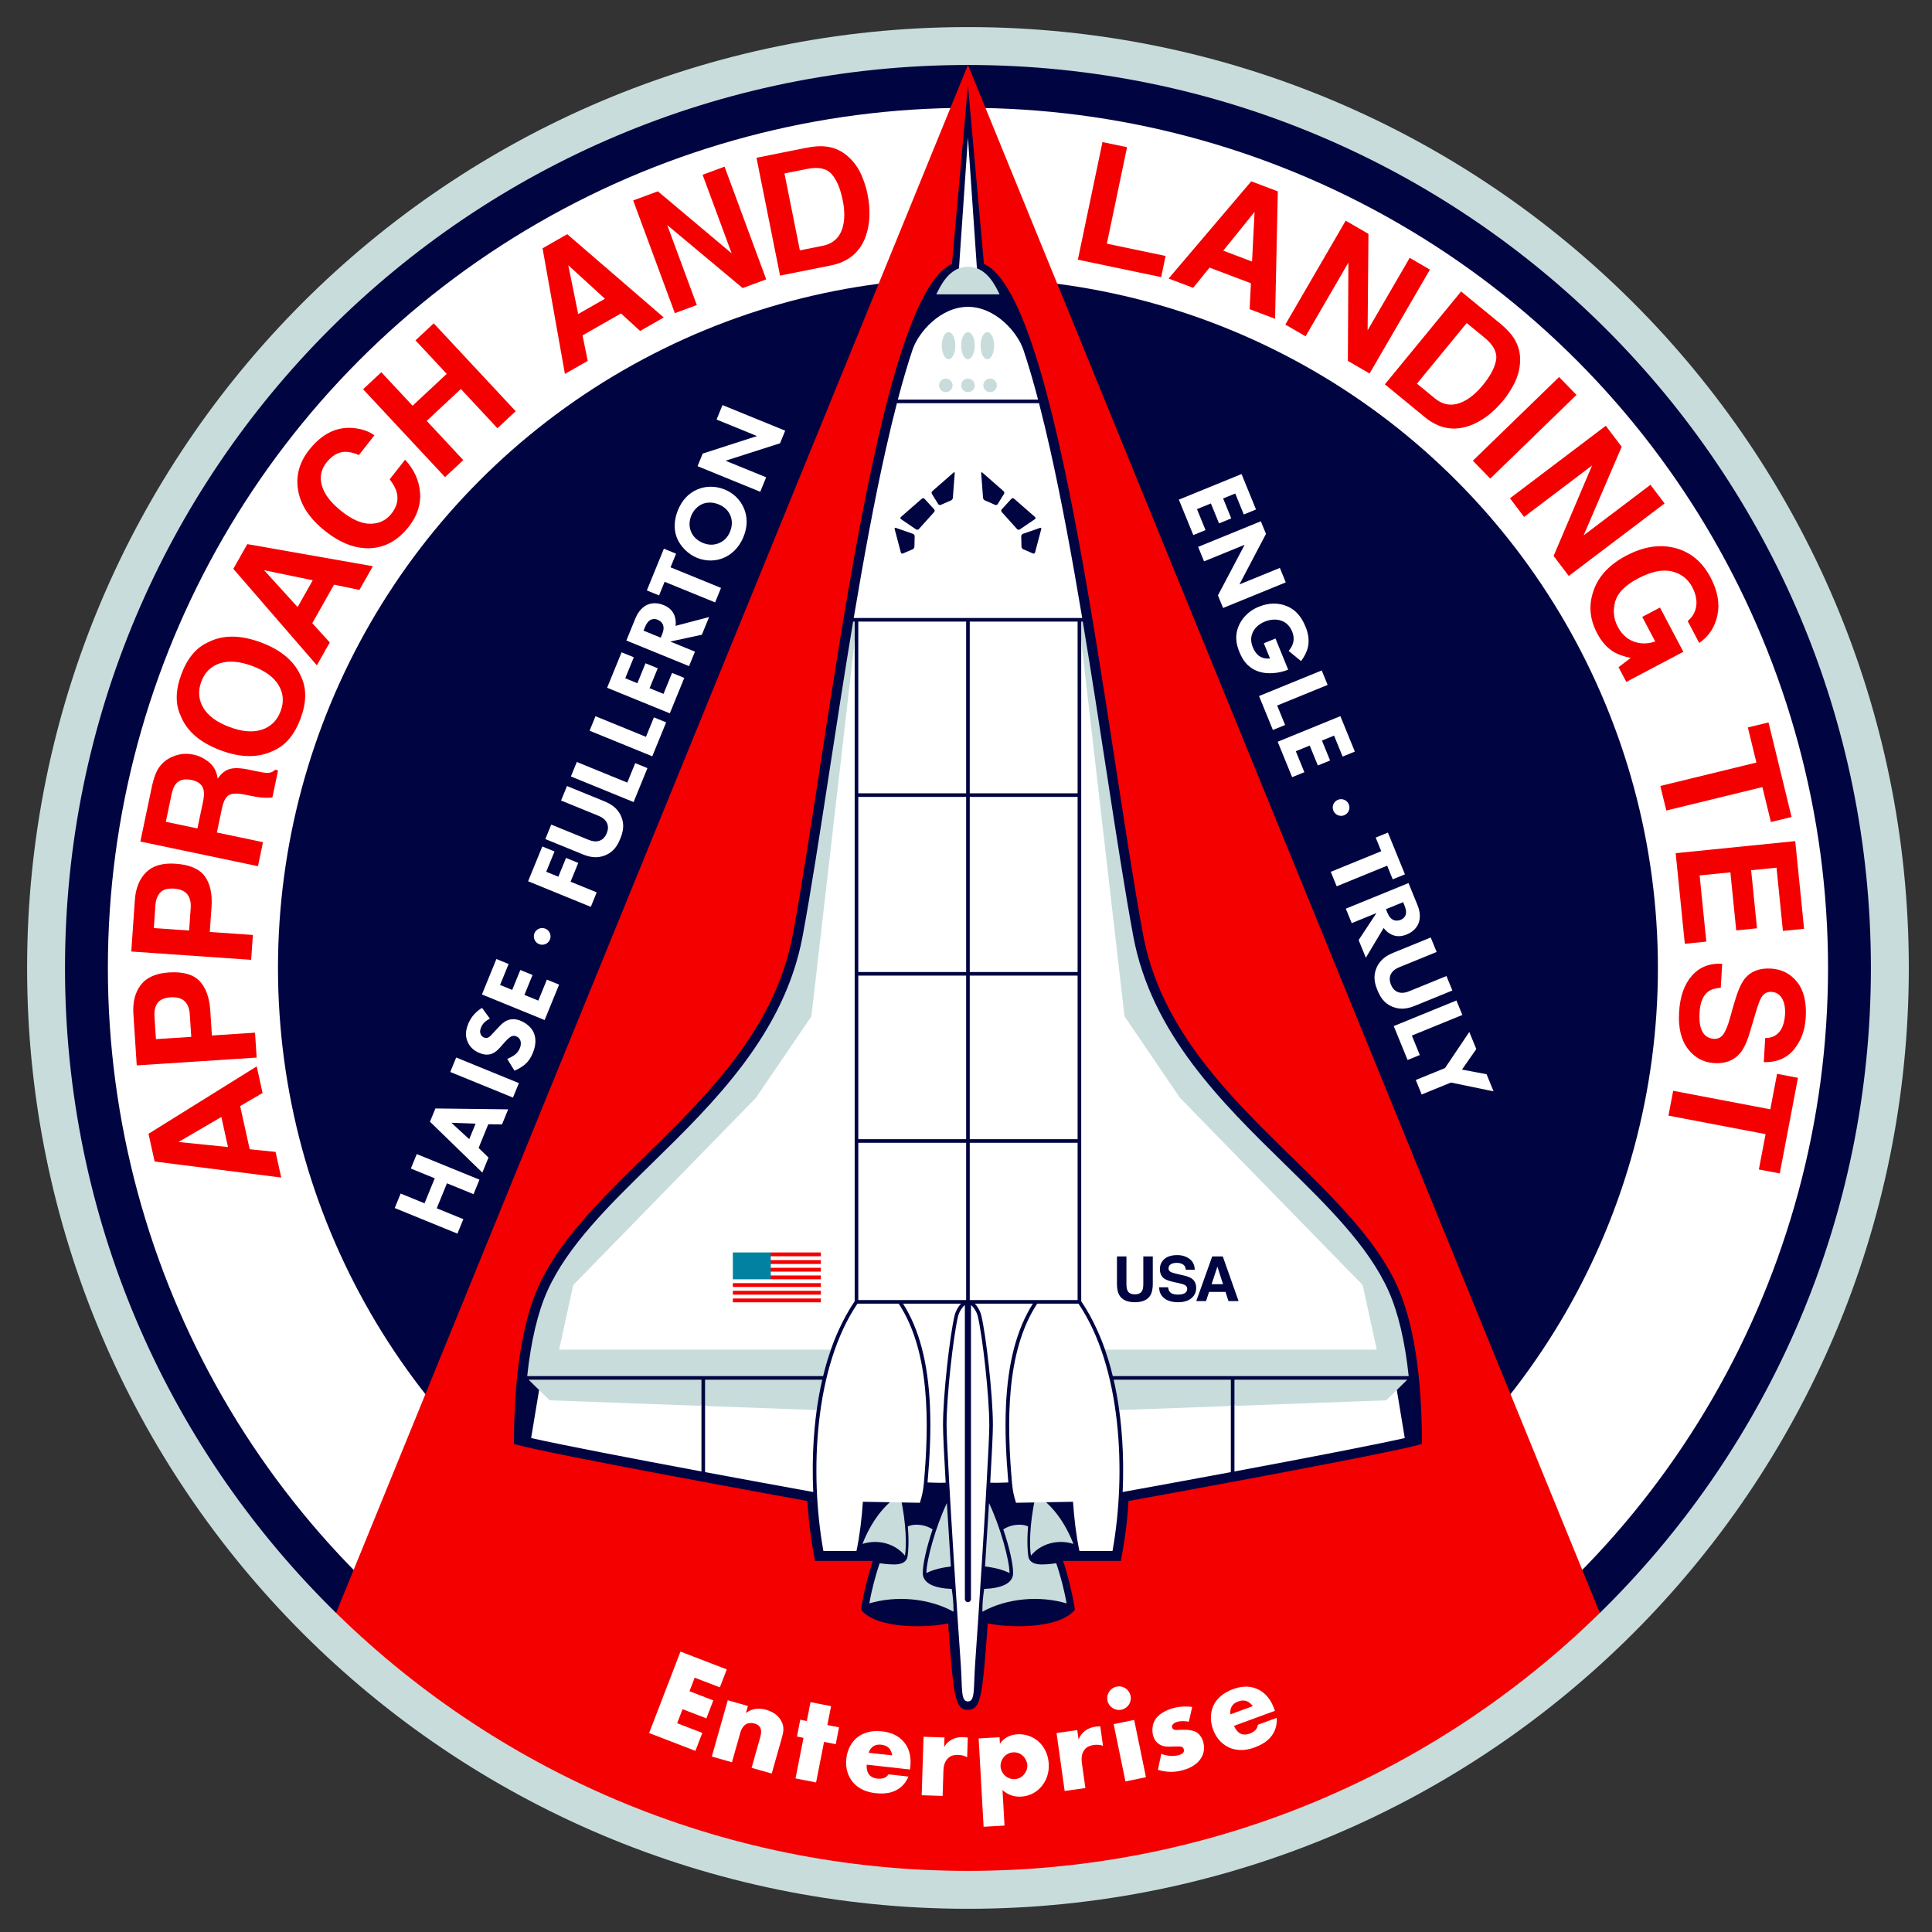
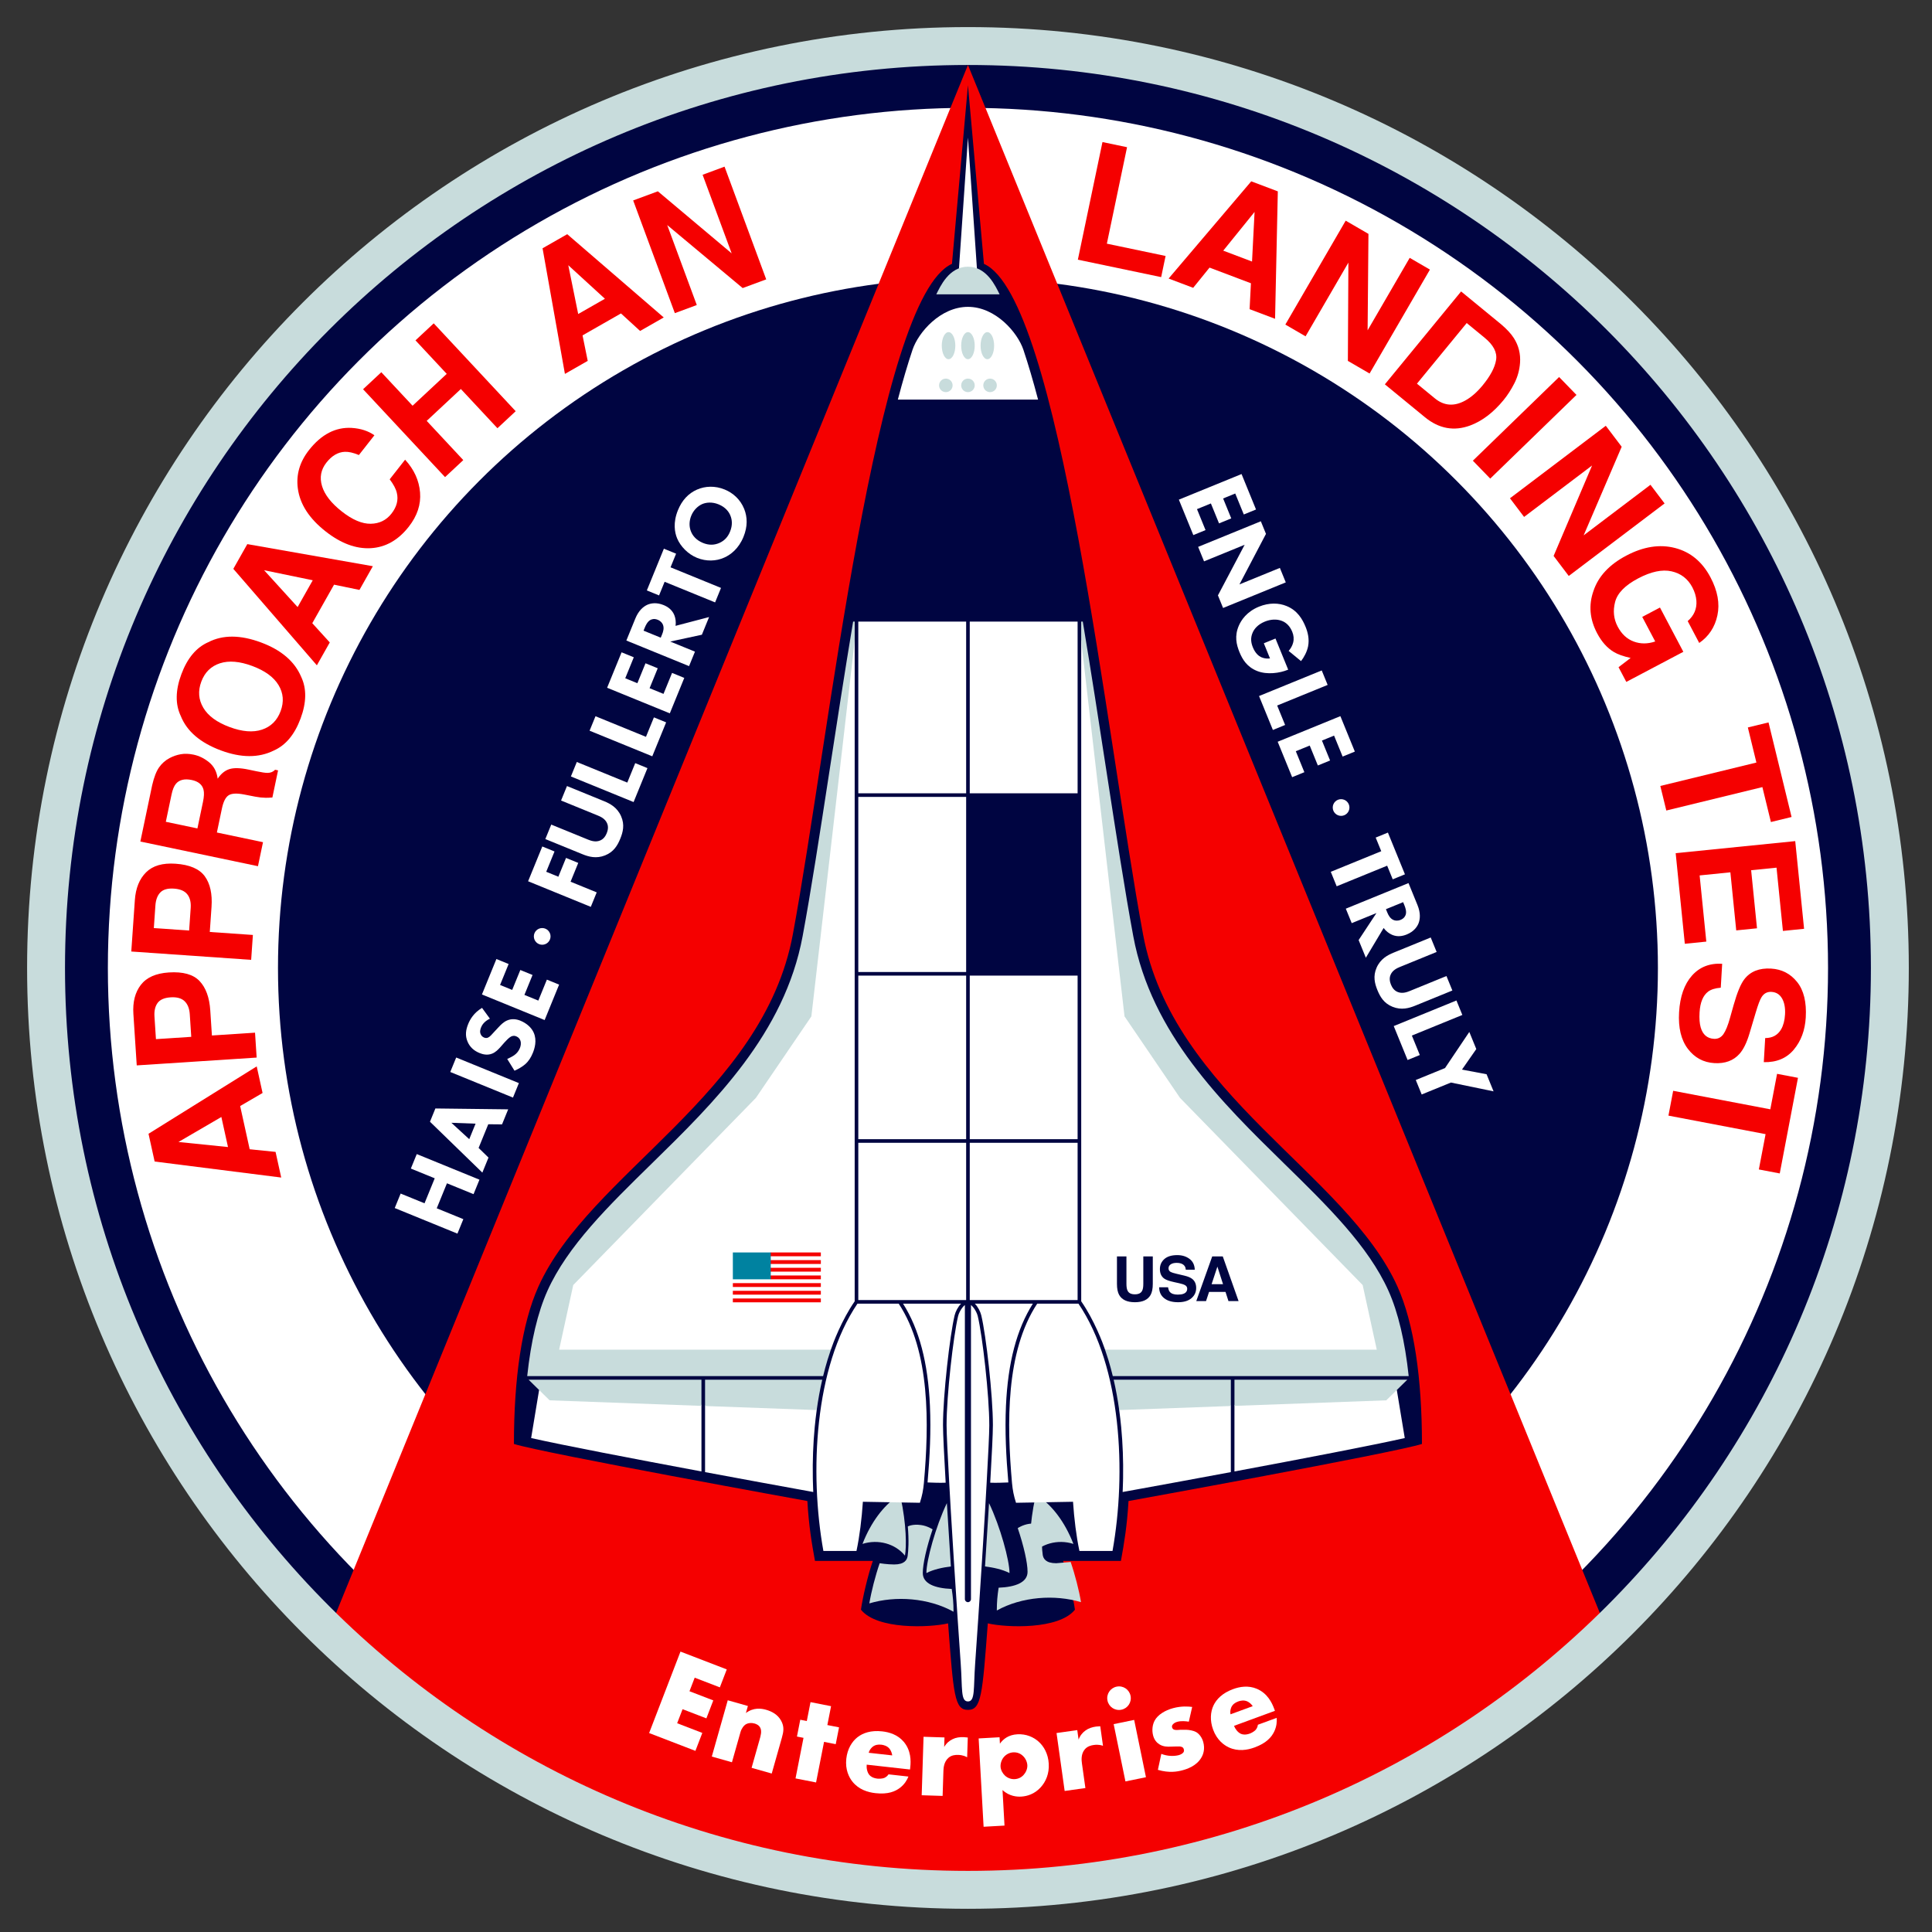
<svg xmlns="http://www.w3.org/2000/svg" width="715" height="715" version="1.1" viewBox="0 0 715 715" xml:space="preserve">
  <rect x="0" y="0" width="715" height="715" fill="#333333" stroke="none" />
  <title> Space Shuttle Approach and Landing Test (ALT) Insignia</title>
  <g id="Background" transform="matrix(.167 0 0 .167 -3.667 -1.167)">
    <circle cx="2167" cy="2152" r="2048.6" fill="#000541" />
    <circle cx="2167" cy="2152" r="1906" fill="#fff" />
    <circle cx="2167" cy="2152" r="1529" fill="#000541" />
    <path d="m3586.7 3628.9c-368.22 354.05-868.53 571.7-1419.7 571.7s-1051.5-217.65-1419.7-571.7l1419.7-3477.9z" fill="#f50000" />
    <path d="m2167 67c-1151.5 0-2085 933.49-2085 2085s933.49 2085 2085 2085 2085-933.49 2085-2085-933.49-2085-2085-2085zm0 4086c-1105.1 0-2001-895.88-2001-2001s895.88-2001 2001-2001 2001 895.88 2001 2001-895.88 2001-2001 2001z" fill="#c8dcdc" />
  </g>
  <g id="Shuttle" transform="matrix(.167 0 0 .167 -3.667 -1.167)">
    <path d="m3119 2858.5c-113-251.5-498.04-426.04-564-781-80-430.5-184.5-1410.7-352.58-1485.8l-35.423-395.83-35.424 395.83c-168.08 75.167-272.58 1055.3-352.58 1485.8-65.963 354.96-451 529.5-564 781-36.662 81.598-54.125 203.34-54.125 348.38 66.125 20.625 650.29 126.46 650.29 126.46 3.334 56.167 9.459 91.918 16.834 132.67h128.25c-11.084 31.917-22.916 82.874-26.334 108.17 35.416 44.333 151.42 40 193.08 30.25 12 159.08 14.333 191.75 44.001 191.75s32-32.669 44-191.75c41.668 9.75 157.67 14.083 193.08-30.25-3.418-25.292-15.25-76.249-26.334-108.17h128.25c7.375-40.75 13.5-76.501 16.834-132.67 0 0 584.17-105.83 650.29-126.46 0-145.04-17.463-266.78-54.125-348.38z" fill="#000541" />
    <g id="Engine" fill="#c8dcdc">
      <path d="m2259.1 3493c-15.83-8.19-36.43-12.44-54.26-14.64 2.89-43.94 6.05-93.5 8.88-140.3 25.02 52.25 45.38 127.13 45.38 154.94z" />
-       <path d="m2362.6 3471.2s-17.116 2.75-32.011 2.75c-22.875 0-28.625-10-29.896-18.51-1.722-11.53-3.122-34.891-0.425-65.752 0 0-10.117-5.801-29.242-3.113-14.801 2.08-25.685 9.582-25.685 9.582 13.424 39.735 21.747 76.838 21.747 96.793 0 23.545-26.875 33.75-64.125 35.25-2.718 18.111-4 31.625-4 50.5 55.53-30.806 128.33-35.917 186.57-18.492-4.31-25.989-13.248-61.127-22.931-89.008z" />
+       <path d="m2362.6 3471.2c-22.875 0-28.625-10-29.896-18.51-1.722-11.53-3.122-34.891-0.425-65.752 0 0-10.117-5.801-29.242-3.113-14.801 2.08-25.685 9.582-25.685 9.582 13.424 39.735 21.747 76.838 21.747 96.793 0 23.545-26.875 33.75-64.125 35.25-2.718 18.111-4 31.625-4 50.5 55.53-30.806 128.33-35.917 186.57-18.492-4.31-25.989-13.248-61.127-22.931-89.008z" />
      <path d="m2400.7 3428.4c-34.688-11.106-72.688-0.479-94.062 25.938-3.625-19.167-3.457-69.042 9.709-129.88h9.416c27.5 19.75 55.438 53.75 74.938 103.94z" />
      <path d="m2074.9 3493c15.83-8.19 36.43-12.44 54.26-14.64-2.89-43.94-6.05-93.5-8.88-140.3-25.02 52.25-45.38 127.13-45.38 154.94z" />
      <path d="m1971.4 3471.2s17.116 2.75 32.011 2.75c22.875 0 28.625-10 29.896-18.51 1.722-11.53 3.122-34.891 0.425-65.752 0 0 10.117-5.801 29.242-3.113 14.801 2.08 25.685 9.582 25.685 9.582-13.424 39.735-21.747 76.838-21.747 96.793 0 23.545 26.875 33.75 64.125 35.25 2.718 18.111 4 31.625 4 50.5-55.53-30.806-128.33-35.917-186.57-18.492 4.31-25.989 13.248-61.127 22.931-89.008z" />
      <path d="m1933.3 3428.4c34.688-11.106 72.688-0.479 94.062 25.938 3.625-19.167 3.457-69.042-9.709-129.88h-9.416c-27.5 19.75-55.438 53.75-74.938 103.94z" />
    </g>
    <g id="White" fill="#fff">
      <path d="m2411.9 2896c95.22 140.52 106.59 374.17 75.47 548h-73.34c-6.94-32.6-11.65-71.01-14.19-109l-126.31 2.25c-5.2-16.08-7.36-27.85-8.87-43.53-0.01-0.14-0.019-0.279-0.04-0.42-11.47-130.55-14.32-290.99 55.83-397.3z" />
      <path d="m2256.5 3292.2c-12.98 0.63-27.81 1.02-40.12 0.55 3.441-59.52 5.91-108.96 5.91-127.72 0-65.79-15.13-199.07-25.78-243.27-2.01-8.381-7.39-18.721-14.21-25.73h128.53c-35.78 56.42-55.29 130.57-59.601 226.36-2.519 56.22 0.32 112.68 5.271 169.81z" />
      <path d="m2214.3 3165c0 18.66-2.51 67.91-5.83 127.25-0.04 0.74-0.08 1.47-0.12 2.21-1.87 34.79-4.95 86.16-8.399 141.53-0.231 3.68-1.671 26.89-1.69 27.12-5.55 87.92-11.69 180.65-15.29 230.39-3.99 55.04 0.5 84-16 84s-12.01-28.96-16-84c-3.6-49.74-9.74-142.47-15.29-230.39-0.02-0.231-1.46-23.44-1.69-27.12-3.45-55.37-6.53-106.74-8.4-141.53-0.04-0.74-0.08-1.47-0.12-2.21-3.32-59.34-5.83-108.59-5.83-127.25 0-65.33 15-197.57 25.55-241.4 1.46-6.019 4.95-12.92 9.06-18.319 1.91-2.511 3.95-4.691 5.97-6.29l-5e-4 651.76c0 3.73 3.02 6.75 6.75 6.75s6.75-3.02 6.75-6.75v-651.76c2.019 1.6 4.06 3.779 5.97 6.29 4.11 5.399 7.601 12.3 9.061 18.319 10.55 43.83 25.55 176.07 25.55 241.4z" />
      <path d="m2077.5 3292.2c12.98 0.63 27.81 1.02 40.12 0.55-3.44-59.52-5.91-108.96-5.91-127.72 0-65.79 15.13-199.07 25.78-243.27 2.01-8.381 7.39-18.721 14.21-25.73h-128.53c35.78 56.42 55.29 130.57 59.601 226.36 2.519 56.22-0.32 112.68-5.271 169.81z" />
      <path d="m1922.1 2896c-95.22 140.52-106.59 374.17-75.47 548h73.34c6.941-32.6 11.65-71.01 14.19-109l126.31 2.25c5.2-16.08 7.36-27.85 8.87-43.53 0.01-0.14 0.02-0.279 0.04-0.42 11.47-130.55 14.32-290.99-55.83-397.3h-91.45z" />
      <rect x="1924" y="1384.5" width="239" height="380.5" />
      <rect x="1924" y="1773" width="239" height="388" />
      <rect x="1924" y="2169" width="239" height="362.5" />
      <rect x="1924" y="2539.5" width="239" height="348.5" />
      <rect x="2171" y="1384.5" width="239" height="380.5" />
-       <rect x="2171" y="1773" width="239" height="388" />
      <rect x="2171" y="2169" width="239" height="362.5" />
      <rect x="2171" y="2539.5" width="239" height="348.5" />
      <path d="m3135 3193.8c-69.63 15.74-226.52 45.86-377.42 74.02v-145.28l14.92-43.166 331.17-3.833 13.713 11.809z" />
      <path d="m2513 3089.7 217.5-2.167 19.08 35.289v146.48c-84.87 15.83-167.31 30.94-230.67 42.421l-9.11 1.649c0.101-2.059 0.181-4.12 0.271-6.18 0.01-0.22 0.02-0.45 0.029-0.68 0.231-5.95 0.42-11.91 0.561-17.86 0.02-0.71 0.04-1.42 0.04-2.12 0.04-1.44 0.069-2.88 0.09-4.32 0.65-37.98-0.72-75.81-4.18-112.38-1.221-12.88-2.7-25.56-4.431-38z" />
      <path d="m1821 3089.7-217.5-2.167-19.08 35.289v146.48c84.87 15.83 167.31 30.94 230.67 42.421l9.11 1.649c-0.101-2.059-0.181-4.12-0.271-6.18-0.01-0.22-0.019-0.45-0.029-0.68-0.231-5.95-0.42-11.91-0.56-17.86-0.02-0.71-0.04-1.42-0.04-2.12-0.04-1.44-0.069-2.88-0.09-4.32-0.65-37.98 0.72-75.81 4.18-112.38 1.221-12.88 2.7-25.56 4.431-38z" />
      <path d="m1199 3193.8c69.63 15.74 226.52 45.86 377.42 74.02v-145.28l-14.92-43.166-331.17-3.833-13.713 11.809z" />
      <path d="m3117 3029s-624.29-15.19-624.31-15.251l-21.838-15.75c-5.1-15.062-23.849-65.249-52.85-107.22v-1463.6l4.164-5.079 118.91 835.52 518.98 592.47z" />
      <path d="m1217 3029s624.29-15.19 624.31-15.251l21.838-15.75c5.1-15.062 23.849-65.249 52.85-107.22v-1463.6l-4.164-5.079-118.91 835.52-518.98 592.47z" />
-       <path d="m2420.2 1376.5h-506.32c21.82-130.37 45.32-258.68 70.84-372.58 8.36-37.27 16.63-71.69 24.86-103.42h314.92c8.23 31.73 16.5 66.15 24.86 103.42 25.52 113.9 49.02 242.21 70.84 372.58z" />
      <path d="m2322.4 892.5h-310.76c10.88-41.39 21.7-78.09 32.56-110.5 12.8-38.17 61.57-95 122.82-95s110.02 56.83 122.82 95c10.859 32.41 21.68 69.11 32.56 110.5z" />
    </g>
    <g id="Front">
      <polygon points="2187.7 613.67 2167 312 2146.3 613.67" fill="#fff" />
      <g fill="#c8dcdc">
        <path d="m2167 598c-42.126 0-61.637 44.252-70.137 61.252h140.27c-8.5-17-28.012-61.252-70.137-61.252z" />
        <ellipse cx="2210" cy="773" rx="15" ry="30" />
        <ellipse cx="2167" cy="773" rx="15.001" ry="30" />
        <ellipse cx="2124" cy="773" rx="15" ry="30" />
        <circle cx="2216" cy="861" r="15" />
        <circle cx="2167" cy="861" r="15" />
        <circle cx="2118" cy="861" r="15" />
      </g>
      <g id="Window_1_">
        <path d="m2199 1054.3c-1.654-1.45-2.871-0.842-2.705 1.352l4.145 54.564c0.166 2.193 1.95 4.714 3.963 5.601l22.764 10.025c2.013 0.887 4.607 0.082 5.766-1.788l13.955-22.532c1.158-1.871 0.752-4.587-0.902-6.038z" fill="#000541" />
        <path d="m2263.3 1112.3c1.485-1.624 4.056-1.768 5.713-0.321l46.558 40.655c1.657 1.447 1.525 3.644-0.293 4.883l-33.388 22.746c-1.818 1.238-4.509 0.913-5.98-0.722l-34.067-37.885c-1.471-1.636-1.46-4.302 0.025-5.926z" fill="#000541" />
        <path d="m2326.7 1176.8c2.077-0.723 3.317 0.426 2.756 2.553l-13.707 51.891c-0.561 2.127-2.674 3.153-4.693 2.281l-21.646-9.348c-2.02-0.872-3.716-3.385-3.77-5.584l-0.564-23.274c-0.054-2.199 1.603-4.59 3.68-5.313z" fill="#000541" />
      </g>
      <g id="Window_2_">
        <path d="m2135 1054.3c1.654-1.45 2.871-0.842 2.705 1.352l-4.144 54.564c-0.166 2.193-1.95 4.714-3.963 5.601l-22.764 10.025c-2.013 0.887-4.607 0.082-5.766-1.788l-13.955-22.532c-1.158-1.871-0.752-4.587 0.902-6.038z" fill="#000541" />
        <path d="m2070.7 1112.3c-1.485-1.624-4.056-1.768-5.713-0.321l-46.558 40.655c-1.657 1.447-1.525 3.644 0.293 4.883l33.388 22.746c1.818 1.238 4.509 0.913 5.981-0.722l34.067-37.885c1.471-1.636 1.46-4.302-0.025-5.926z" fill="#000541" />
        <path d="m2007.3 1176.8c-2.077-0.723-3.317 0.426-2.756 2.553l13.707 51.891c0.562 2.127 2.674 3.153 4.693 2.281l21.646-9.348c2.019-0.872 3.716-3.385 3.769-5.584l0.565-23.274c0.054-2.199-1.603-4.59-3.68-5.313z" fill="#000541" />
      </g>
    </g>
    <g id="Gray" fill="#c8dcdc">
      <path d="m1844.1 3064.5h-259.68v58.29l247.4 9.01c3.22-23.27 7.319-45.75 12.279-67.3z" />
      <polygon points="1576.4 3122.5 1576.4 3064.5 1193.4 3064.5 1216.6 3087.3 1240 3110.2" />
      <path d="m2489.9 3064.5h259.68v58.29l-247.4 9.01c-3.22-23.27-7.319-45.75-12.279-67.3z" />
      <polygon points="2757.6 3122.5 2757.6 3064.5 3140.6 3064.5 3117.4 3087.3 3094 3110.2" />
      <path d="m1190.3 3056.5h655.72c2.979-12.28 6.24-24.26 9.779-35.89 2.341-7.681 4.801-15.221 7.381-22.61h-602.15l31.25-143.25 404.75-414.75 123-180.67 96-832.19v-42.64h-3.5l-0.08 0.5c-18.66 111.92-36.09 225.17-52.52 331.9-21.04 136.73-40.92 265.89-59.27 364.62-40.149 216.06-196.47 369.05-334.39 504.03-95.9 93.851-186.48 182.5-231.17 281.97-21.44 47.73-36.54 111.76-44.801 188.98z" />
      <path d="m3143.7 3056.5h-655.72c-2.979-12.28-6.24-24.26-9.779-35.89-2.341-7.681-4.801-15.221-7.381-22.61h602.15l-31.25-143.25-404.75-414.75-123-180.67-96-832.19v-42.64h3.5l0.08 0.5c18.66 111.92 36.09 225.17 52.52 331.9 21.04 136.73 40.92 265.89 59.27 364.62 40.149 216.06 196.47 369.05 334.39 504.03 95.9 93.851 186.48 182.5 231.17 281.97 21.44 47.73 36.54 111.76 44.801 188.98z" />
    </g>
    <g id="Decals">
      <g fill="#000541">
        <path d="m2497.2 2791.3h21.014v60.778c0 6.797 0.803 11.762 2.408 14.892 2.497 5.546 7.939 8.318 16.323 8.318 8.339 0 13.757-2.772 16.255-8.318 1.605-3.13 2.408-8.095 2.408-14.892v-60.778h21.015v60.826c0 10.518-1.632 18.709-4.893 24.572-6.077 10.742-17.672 16.112-34.785 16.112-17.114 0-28.731-5.37-34.852-16.112-3.263-5.863-4.893-14.054-4.893-24.572z" />
        <path d="m2610.5 2859.7c0.64 4.521 1.897 7.899 3.77 10.138 3.428 4.073 9.3 6.109 17.617 6.109 4.981 0 9.026-0.537 12.133-1.611 5.896-2.059 8.844-5.885 8.844-11.48 0-3.267-1.444-5.796-4.332-7.587-2.889-1.745-7.469-3.289-13.739-4.632l-10.714-2.35c-10.53-2.327-17.764-4.856-21.702-7.587-6.669-4.566-10.003-11.704-10.003-21.417 0-8.861 3.261-16.224 9.786-22.088 6.524-5.862 16.107-8.795 28.749-8.795 10.557 0 19.561 2.765 27.016 8.292 7.453 5.528 11.36 13.551 11.724 24.068h-19.873c-0.367-5.952-3.028-10.182-7.983-12.689-3.305-1.655-7.41-2.483-12.32-2.483-5.461 0-9.819 1.074-13.077 3.223-3.259 2.148-4.887 5.147-4.887 8.996 0 3.536 1.606 6.177 4.818 7.922 2.064 1.165 6.446 2.529 13.146 4.096l17.367 4.095c7.611 1.791 13.315 4.186 17.115 7.184 5.899 4.656 8.849 11.392 8.849 20.209 0 9.041-3.495 16.549-10.485 22.524-6.989 5.975-16.862 8.962-29.619 8.962-13.029 0-23.275-2.942-30.74-8.828-7.465-5.885-11.196-13.975-11.196-24.27z" />
        <path d="m2708.3 2791.3h23.398l35.012 98.96h-22.424l-6.53-20.343h-36.442l-6.709 20.343h-21.629zm-1.362 61.564h25.344l-12.501-38.938z" />
      </g>
      <g id="Flag">
        <g fill="#f50000">
          <polygon points="1841 2782.5 1730 2782.5 1720 2786.8 1730 2791 1841 2791" />
          <rect x="1720" y="2799.5" width="121" height="8.5" />
          <rect x="1720" y="2816.5" width="121" height="8.5" />
          <polygon points="1841 2842 1841 2833.5 1720 2833.5 1730 2842" />
        </g>
        <rect x="1646" y="2782.5" width="84" height="59.5" fill="#0082a0" />
        <g fill="#f50000">
          <rect x="1646" y="2850.5" width="195" height="8.5" />
          <rect x="1646" y="2867.5" width="195" height="8.5" />
          <rect x="1646" y="2884.5" width="195" height="8.5" />
        </g>
      </g>
    </g>
  </g>
  <g id="Text" transform="matrix(.167 0 0 .167 -3.667 -1.167)">
    <g fill="#f50000">
      <path d="m364.63 2581-13.556-61.485 239.77-149.34 12.992 58.927-49.674 28.945 21.114 95.768 57.344 5.843 12.532 56.84zm162.57-32.088-14.684-66.602-95.084 55.412z" />
      <path d="m464.15 2181c13.995 14.708 21.934 36.499 23.816 65.372l3.608 55.329 95.549-6.231 3.598 55.166-265.73 17.331-7.441-114.1c-1.716-26.304 3.767-47.723 16.449-64.256 12.681-16.533 33.385-25.736 62.109-27.609 31.369-2.046 54.051 4.288 68.045 18.997zm-92.965 48.623c-5.429 7.415-7.733 17.458-6.906 30.128l3.263 50.039 78.242-5.103-3.264-50.039c-0.826-12.671-4.652-22.314-11.482-28.929-6.828-6.616-17.153-9.476-30.976-8.574-13.819 0.901-23.446 5.062-28.878 12.478z" />
      <path d="m475.86 1949c11.896 16.452 16.842 39.11 14.837 67.975l-3.842 55.314 95.522 6.635-3.831 55.15-265.66-18.453 7.923-114.07c1.827-26.297 10.131-46.787 24.915-61.47 14.783-14.684 36.534-21.028 65.25-19.033 31.36 2.178 52.988 11.496 64.884 27.948zm-98.645 35.721c-6.373 6.62-10.003 16.263-10.883 28.93l-3.475 50.025 78.22 5.433 3.475-50.025c0.88-12.667-1.618-22.736-7.5-30.207-5.879-7.471-15.728-11.69-29.546-12.649-13.816-0.96-23.914 1.873-30.291 8.493z" />
      <path d="m374.49 1707.5c6.141-8.732 13.917-15.592 23.33-20.577 7.76-4.132 15.984-6.967 24.674-8.504 8.692-1.537 18.164-1.232 28.419 0.92 12.377 2.597 23.894 8.275 34.546 17.031 10.654 8.76 16.947 20.847 18.882 36.266 7.357-11.009 16.009-18.084 25.958-21.228 9.953-3.142 24.062-2.797 42.333 1.035l17.505 3.672c11.907 2.498 20.08 3.713 24.525 3.645 7.021-0.027 12.674-2.34 16.962-6.94l6.543 1.373-12.612 60.117c-6.121 0.441-11.025 0.64-14.71 0.606-7.604-0.119-15.25-0.921-22.938-2.413l-24.298-4.728c-16.667-3.263-28.348-2.716-35.048 1.641-6.697 4.358-11.638 14.12-14.819 29.282l-11.158 53.188 102.2 21.439-11.165 53.222-260.63-54.675 26.152-124.66c4.091-17.74 9.207-30.979 15.345-39.712zm14.933 120.65 70.019 14.688 12.295-58.608c2.442-11.643 2.859-20.669 1.252-27.087-2.79-11.338-11.493-18.54-26.11-21.606-15.794-3.313-27.449-0.555-34.962 8.27-4.238 4.955-7.533 13.029-9.881 24.224z" />
      <path d="m689.33 1506.8c12.396 26.08 11.954 56.953-1.324 92.619-13.28 35.669-33.135 59.314-59.567 70.935-33.229 16.419-72.249 16.284-117.06-0.4-45.714-17.02-75.32-42.434-88.821-76.251-12.395-26.076-11.955-56.95 1.324-92.619 13.279-35.666 33.136-59.311 59.567-70.936 32.286-16.638 71.284-16.45 117 0.569 44.812 16.684 74.44 42.046 88.884 76.081zm-50.06 18.473c-10.721-17.805-30.134-31.942-58.239-42.406-27.992-10.421-51.894-12.41-71.707-5.973-19.811 6.441-33.563 19.988-41.253 40.644-7.69 20.656-6.207 39.974 4.451 57.949 10.657 17.977 30.039 32.196 58.145 42.66 28.105 10.464 52.067 12.381 71.886 5.75 19.817-6.628 33.573-20.273 41.263-40.929 7.69-20.656 6.175-39.886-4.545-57.694z" />
      <path d="m539.04 1267.6 30.971-54.817 278.2 48.967-29.683 52.536-56.304-11.628-48.24 85.381 38.78 42.645-28.632 50.676zm142.43 84.687 33.549-59.378-107.78-22.256z" />
      <path d="m681.94 1089.2c-3.996-30.406 4.232-58.637 24.688-84.692 27.372-34.864 58.944-51.28 94.715-49.255 19.97 1.287 36.746 6.734 50.335 16.341l-34.362 43.767c-12.227-5.099-22.613-7.475-31.152-7.13-15.215 0.655-28.834 8.64-40.855 23.951-12.242 15.594-15.479 32.932-9.71 52.01 5.771 19.081 20.402 37.842 43.896 56.287 23.496 18.446 44.82 27.512 63.977 27.198 19.159-0.312 34.483-7.79 45.978-22.431 11.786-15.012 15.751-30.399 11.894-46.161-1.981-8.594-7.244-18.567-15.788-29.919l34.139-43.483c19.888 21.675 30.933 45.836 33.133 72.482 2.201 26.649-6.153 52.014-25.063 76.101-23.399 29.804-51.458 45.648-84.175 47.532-32.811 1.811-66.128-10.562-99.948-37.114-36.566-28.709-57.133-60.536-61.702-95.483z" />
      <path d="m1008.2 1064.3-181.65-194.73 40.425-37.709 69.258 74.245 75.698-70.613-69.257-74.245 40.425-37.71 181.65 194.73-40.425 37.71-81.088-86.928-75.699 70.613 81.088 86.928z" />
      <path d="m1224.3 557.2 54.672-31.227 213.89 184.51-52.397 29.927-42.408-38.819-85.156 48.637 11.474 56.488-50.542 28.867zm78.981 145.68 59.222-33.825-81.18-74.306z" />
      <path d="m1425.1 451.17 54.715-20.228 163.54 137.51-64.386-174.16 48.633-17.979 92.339 249.78-52.181 19.291-167.2-139.64 65.518 177.23-48.633 17.979z" />
-       <path d="m1852.5 331.68c19.524 2.357 36.568 10.433 51.131 24.221 11.702 11.171 20.717 23.983 27.053 38.437 6.336 14.457 10.875 28.532 13.617 42.231 6.949 34.721 5.859 65.524-3.265 92.408-12.411 36.265-38.355 58.344-77.832 66.245l-112.58 22.532-52.259-261.12 112.58-22.532c16.24-3.002 30.09-3.811 41.555-2.421zm-92.093 59.703 34.106 170.42 50.392-10.085c25.786-5.161 41.224-21.453 46.314-48.882 2.769-15.046 2.23-32.197-1.623-51.449-5.318-26.573-13.572-46.138-24.758-58.702-11.188-12.561-29.201-16.358-54.041-11.386z" />
    </g>
    <g fill="#f50000">
      <path d="m2465.1 321.81 54.465 11.397-44.737 213.79 130.15 27.235-9.807 46.861-184.61-38.632z" />
      <path d="m2794.8 408.8 58.89 22.276-6.099 282.41-56.438-21.35 2.933-57.418-91.724-34.697-36.253 44.813-54.44-20.594zm-62.045 153.66 63.789 24.13 5.61-109.91z" />
      <path d="m3004.1 496 50.442 29.299-1.854 213.66 93.262-160.56 44.836 26.042-133.75 230.27-48.108-27.942 1.159-217.84-94.902 163.39-44.836-26.043z" />
      <path d="m3376.8 756.32c10.543 16.601 15.091 34.905 13.646 54.908-1.232 16.131-5.436 31.222-12.606 45.28-7.173 14.06-15.19 26.488-24.054 37.287-22.467 27.371-46.992 46.039-73.574 56.008-35.922 13.367-69.441 7.277-100.56-18.266l-88.747-72.845 168.95-205.84 88.747 72.845c12.61 10.665 22.009 20.87 28.195 30.623zm-104.53-33.446-110.27 134.34 39.723 32.605c20.327 16.685 42.712 18.311 67.162 4.875 13.396-7.388 26.326-18.668 38.783-33.844 17.193-20.947 27.104-39.727 29.742-56.341 2.633-16.614-5.839-32.957-25.42-49.029z" />
      <path d="m3324.4 1067.6-38.496-39.677 191.12-185.44 38.496 39.677z" />
      <path d="m3580.5 950.51 35.203 46.515-84.27 196.34 148.06-112.05 31.29 41.345-212.34 160.7-33.573-44.361 85.244-200.47-150.67 114.02-31.29-41.345z" />
      <path d="m3762 1383.4c14.114-12.218 20.546-27.258 19.291-45.116-0.758-9.951-3.751-19.878-8.979-29.784-10.009-18.961-25.381-30.765-46.117-35.412-20.738-4.65-45.456 0.602-74.157 15.752-28.919 15.264-45.896 32.669-50.938 52.218-5.042 19.547-3.121 37.736 5.763 54.567 8.714 16.509 20.591 27.538 35.631 33.082 15.04 5.544 30.881 5.488 47.525-0.163l-28.758-54.482 39.304-20.746 51.781 98.1-126.38 66.708-17.204-32.593 26.784-20.471c-16.14-3.604-28.485-7.982-37.035-13.137-14.812-8.8-27.222-22.678-37.229-41.636-16.474-31.21-19.163-62.478-8.066-93.8 10.751-32.232 34.967-58.292 72.65-78.184 38.106-20.114 74.194-25.75 108.26-16.901 34.067 8.846 60.21 30.526 78.426 65.037 15.799 29.93 20.901 57.981 15.31 84.155-5.593 26.171-19.03 46.577-40.312 61.216z" />
      <path d="m3992.2 1817.5-45.812 11.168-18.869-77.406-212.91 51.899-13.264-54.413 212.91-51.899-18.954-77.758 45.812-11.167z" />
      <path d="m3973 2070-14.145-140.21-56.263 5.676 12.984 128.7-46.017 4.642-12.983-128.7-68.126 6.873 14.797 146.68-47.634 4.805-20.256-200.78 264.95-26.73 19.602 194.31z" />
      <path d="m3835.3 2195.8c-12.246 1.01-21.52 3.857-27.825 8.538-11.48 8.567-17.871 24.024-19.177 46.368-0.781 13.38 0.027 24.331 2.426 32.847 4.604 16.16 14.422 24.68 29.453 25.558 8.775 0.513 15.797-2.972 21.06-10.445 5.143-7.487 10.009-19.549 14.6-36.185l7.993-28.413c7.902-27.923 15.832-46.959 23.785-57.109 13.31-17.202 33.011-25.038 59.104-23.514 23.807 1.39 43.072 11.307 57.802 29.755 14.727 18.448 21.1 44.651 19.116 78.612-1.655 28.358-10.494 52.114-26.512 71.272-16.02 19.155-38.186 28.394-66.497 27.72l3.117-53.386c16.048-0.053 27.827-6.539 35.34-19.458 4.966-8.617 7.836-19.518 8.606-32.706 0.857-14.671-1.346-26.548-6.605-35.639-5.261-9.09-13.062-13.934-23.401-14.537-9.5-0.555-16.845 3.345-22.038 11.7-3.452 5.363-7.806 16.92-13.064 34.677l-13.726 46.011c-6.005 20.167-13.334 35.115-21.983 44.853-13.433 15.115-31.99 21.983-55.676 20.6-24.289-1.418-43.91-11.985-58.865-31.7-14.955-19.714-21.432-46.706-19.431-80.977 2.044-35.001 11.557-62.066 28.54-81.196 16.98-19.13 39.299-27.885 66.955-26.27z" />
      <path d="m3966 2607.4-46.32-8.827 14.915-78.265-215.27-41.025 10.484-55.016 215.27 41.025 14.982-78.619 46.319 8.827z" />
    </g>
    <g fill="#fff">
      <path d="m1617.2 3746.3-55.753-21.463-11.564 30.042 52.776 20.316-15.316 39.784-52.775-20.316-11.982 31.124 55.753 21.463-15.315 39.785-102.57-39.487 69.493-180.52 102.57 39.487z" />
      <path d="m1634.7 3774.9 44.644 12.646-4.426 15.626c16.861-12.706 33.956-10.274 44.838-7.192 12.835 3.636 25.638 10.578 33.037 23.826 7.599 13.606 5.712 24.525 1.839 38.198l-22.448 79.242-44.644-12.646 17.863-63.06c2.055-7.254 5.417-18.057 1.296-25.855-2.92-5.649-8.264-8.067-12.728-9.332-6.976-1.976-13.546-1.125-18.122 1.195-5.65 2.921-10.732 10.223-12.867 17.756l-18.97 66.966-44.644-12.646z" />
      <path d="m1848.1 3867.1-17.672 89.922-45.53-8.948 17.672-89.921-14.513-2.853 7.326-37.277 14.513 2.853 8.221-41.831 45.53 8.948-8.221 41.83 25.895 5.089-7.326 37.277z" />
      <path d="m2038.6 3928.3-95.973-10.701c-0.771 6.917 0.794 16.43 5.66 22.516 2.561 3.203 7.939 7.305 18.314 8.462 1.153 0.128 9.255 0.74 15.373-1.788 3.075-1.407 6.566-3.937 9.034-7.746l44.096 4.917c-2.821 6.979-7.981 16.617-18.52 24.779-10.539 8.162-26.49 15.138-54.446 12.02-17.004-1.897-37.049-7.924-51.133-25.543-7.426-9.29-16.323-26.33-13.591-50.828 2.41-21.615 12.408-38.009 24.87-47.707 11.82-9.187 29.468-15.681 54.831-12.853 14.987 1.671 33.943 6.994 47.612 23.108 16.229 19.317 16.028 42.055 14.421 56.465zm-39.41-31.239c-0.606-5.027-2.878-10.825-5.951-14.669-5.377-6.728-13.639-8.523-18.25-9.038-7.781-0.867-14.058 0.475-19.504 4.828-3.556 3.106-6.952 7.396-8.46 13.062z" />
      <path d="m2068.6 3855.8 46.377 1.473-0.672 21.159c4.914-8.549 11.765-14.134 18.832-17.392 7.076-3.547 15.528-4.729 24.224-4.454 1.159 0.037 3.179 0.392 9.257 0.875l-1.389 43.768c-2.282-1.232-8.549-4.913-19.853-5.272-6.087-0.193-14.52 0.409-21.38 6.285-10.14 8.673-11.152 22.277-11.373 29.234l-1.758 55.362-46.377-1.473z" />
      <path d="m2248 4052.6-46.328 2.596-10.965-195.74 46.328-2.596 0.795 14.188c7.54-10.589 19.52-19.683 38.63-20.754 19.98-1.119 36.086 6.402 47.094 16.242 11.314 10.113 21.246 26.694 22.495 48.989 1.217 21.717-6.207 39.56-17.977 52.419-13.683 14.999-30.266 19.703-43.296 20.434-8.396 0.47-25.867-0.294-41.188-14.54zm-0.987-152.44c-5.467 6.115-8.182 14.691-7.775 21.93 0.422 7.528 4.93 15.409 10.127 20.056 5.811 5.193 13.517 7.956 21.335 7.519 8.107-0.454 15.168-4.045 20.071-9.839 4.646-5.197 8.263-13.242 7.824-21.061-0.405-7.238-4.061-15.457-10.176-20.924-5.521-5.21-12.938-7.989-21.045-7.535-7.818 0.439-15.168 4.045-20.361 9.855z" />
      <path d="m2363.3 3847.5 45.949-6.445 2.94 20.965c3.387-9.26 9.187-15.931 15.596-20.344 6.368-4.7 14.495-7.304 23.111-8.513 1.148-0.161 3.199-0.155 9.271-0.715l6.082 43.365c-2.458-0.826-9.26-3.387-20.46-1.815-6.031 0.846-14.238 2.876-19.998 9.833-8.516 10.272-7.196 23.851-6.229 30.743l7.694 54.853-45.95 6.445z" />
      <path d="m2496.5 3744.7c14.202-2.921 27.901 6.105 30.822 20.308 2.92 14.203-6.106 27.902-20.309 30.822-14.203 2.921-27.901-6.105-30.822-20.308-2.921-14.203 6.106-27.902 20.309-30.822zm38.846 73.726 26.109 126.97-45.449 9.346-26.109-126.97z" />
      <path d="m2595.5 3893.7c6.376 2.488 13.722 4.115 20.409 4.417 6.129 0.452 13.431-0.312 18.191-1.593 3.36-0.905 8.455-3.177 10.577-6.451 1.432-2.488 1.26-4.243 0.657-6.483-0.528-1.961-1.336-3.846-3.748-4.998-3.478-1.767-8.186-1.4-12.968-1.315l-12.515 0.365c-6.538 0.259-16.102 0.431-24.782-5.041-6.117-3.759-11.362-9.855-13.925-19.376-3.241-12.042-1.496-24.524 3.545-33.689 6.883-12.364 22.252-22.207 40.734-27.183 18.482-4.975 34.12-3.778 42.23-2.658l-7.434 32.634c-6.914-1.142-17.06-2.015-25.181 0.171-4.481 1.206-7.335 2.876-9.683 5.309-2.143 2.078-3.016 4.416-2.262 7.216 1.055 3.921 4.103 5.202 7.205 5.568 4.652 0.55 8.293-0.431 15.821-0.354l8.724 0.055c6.333 0.097 16.5 2.165 21.12 4.825 7.744 4.223 13.742 13.119 16.23 22.36 4.07 15.121 0.344 26.936-4.234 34.475-10.642 18.481-31.622 25.33-41.983 28.119-11.201 3.016-29.22 6.364-54.325-0.993z" />
      <path d="m2847.3 3798.3-90.653 33.281c2.399 6.533 8.048 14.346 15.119 17.619 3.722 1.723 10.365 2.99 20.166-0.607 1.089-0.399 8.611-3.471 12.956-8.464 2.123-2.633 4.118-6.454 4.624-10.966l41.652-15.291c0.593 7.505 0.279 18.433-5.506 30.442-5.785 12.01-16.943 25.373-43.35 35.068-16.062 5.896-36.69 9.454-57.159-0.022-10.793-4.996-26.363-16.271-34.858-39.41-7.496-20.418-5.87-39.55 0.949-53.793 6.475-13.498 19.365-27.189 43.322-35.985 14.156-5.196 33.495-8.899 52.92-0.584 23.147 10.037 33.121 30.472 38.118 44.084zm-49.213-10.354c-2.788-4.229-7.409-8.401-11.875-10.469-7.816-3.618-16.011-1.536-20.366 0.062-7.351 2.698-12.367 6.703-15.297 13.03-1.795 4.366-2.918 9.722-1.735 15.466z" />
    </g>
    <g fill="#fff">
      <path d="m962.72 2673.6 22.62-55.411-52.912-21.6 13.096-32.08 138.94 56.72-13.096 32.08-58.953-24.065-22.62 55.411 58.952 24.065-13.096 32.08-138.94-56.72 13.096-32.08z" />
      <path d="m1104 2498.4-21.429 52.495 21.91 21.338-13.606 33.33-116.07-112.76 11.991-29.372 161.31 1.933-13.606 33.33zm-28.152-1.285-53.635-1.967 39.604 36.338z" />
      <path d="m1032.9 2350.5 138.94 56.72-13.096 32.08-138.94-56.72z" />
      <path d="m1107.6 2264.4c-13.626 6.589-17.907 15.292-19.523 19.25-1.786 4.374-3.372 10.045-0.736 15.496 1.233 2.934 3.762 5.667 7.303 7.112 3.333 1.361 6.258 1.34 8.983 0.021 4.485-2.057 7.691-6.338 15.059-14.266l8.21-8.8c4.757-5.106 10.943-11.329 18.362-14.619 11.024-4.979 21.873-2.979 29.998 0.337 14.374 5.867 24.832 15.97 29.354 26.321 7.898 17.564 1.834 35.988-1.907 45.154-4.082 9.999-9.112 18.152-17.058 25.116-6.433 5.637-16.207 11.125-23.54 14.207l-16.112-26.02c4.987-2.096 12.074-5.765 15.896-8.578 5.544-4.056 9.506-9 12.143-15.458 1.701-4.166 3.249-10.339 1.162-16.537-1.186-3.644-4-7.466-9.208-9.592-4.583-1.871-8.265-1.187-11.955 0.709-4.655 2.475-11.267 9.739-14.34 13.102l-8.635 9.842c-4.928 5.521-10.905 11.831-18.949 14.865-10.684 4.146-20.9 1.19-27.566-1.531-12.29-5.018-21.176-13.019-26.315-24.838-6.003-13.872-3.948-26.644 1.324-39.559 3.912-9.583 11.871-24.317 30.586-35.634z" />
      <path d="m1149.1 2143.3-18.963 46.454 26.872 10.97 18.028-44.162 27.08 11.055-18.028 44.162 30.83 12.586 18.963-46.454 27.08 11.055-32.059 78.534-138.94-56.72 32.059-78.534z" />
      <path d="m1250.8 1893.9-18.368 44.996 26.872 10.97 17.008-41.663 27.081 11.055-17.007 41.663 57.911 23.64-13.096 32.08-138.94-56.72 31.463-77.076z" />
      <path d="m1360.7 1782.5c13.332 5.442 29.108 13.827 37.661 33.358 8.306 18.944 4.097 35.21-1.856 49.792-5.953 14.582-14.329 29.147-33.52 36.867-19.778 7.966-36.915 2.915-50.247-2.528l-82.283-33.59 13.096-32.08 81.45 33.25c6.041 2.466 16.418 6.216 26.307 2.233 8.337-3.159 12.734-10.356 15.2-16.397 2.466-6.041 4.362-14.259 0.618-22.35-4.277-9.766-14.314-14.349-20.355-16.815l-81.45-33.25 13.096-32.08z" />
      <path d="m1300.2 1695.6 111.86 45.665 17.603-43.121 27.08 11.055-30.699 75.201-138.94-56.72z" />
      <path d="m1341.6 1594.2 111.86 45.665 17.603-43.121 27.081 11.055-30.699 75.201-138.94-56.72z" />
      <path d="m1426.5 1463.6-18.963 46.454 26.872 10.97 18.028-44.162 27.08 11.055-18.028 44.163 30.83 12.586 18.963-46.454 27.08 11.055-32.059 78.534-138.94-56.72 32.059-78.534z" />
      <path d="m1429.9 1377.7c7.228-17.706 17.568-26.366 26.539-30.481 8.005-3.537 20.556-5.705 35.971 0.588 8.749 3.571 18.816 9.868 23.909 22.398 2.627 6.662 3.987 15.237 2.715 23.71l74.302-19.489-15.987 39.163-70.093 15.131 54.786 22.365-13.096 32.08-138.94-56.72zm56.316 42.431 2.976-7.291c2.381-5.832 4.988-14.003 1.783-21.631-1.356-3.227-4.54-7.929-11.415-10.735-7.916-3.231-13.613-1.183-16.801 0.675-6.084 3.592-9.902 11.755-11.603 15.921l-3.061 7.5z" />
      <path d="m1507.9 1264.2 111.86 45.665-13.096 32.08-111.86-45.665-12.33 30.206-27.081-11.055 37.757-92.491 27.081 11.055z" />
      <path d="m1566.5 1092c18.064-7.936 39.882-8.994 61.339-0.235 18.54 7.568 34.775 21.973 43.234 42.924 7.227 18.018 7.999 38.748-1.525 62.079-10.63 26.039-28.273 39.494-42.524 45.828-17.941 8.229-40.091 8.909-60.505 0.575-19.998-8.164-36.548-25.37-43.944-42.971-5.547-13.201-9.53-34.998 1.78-62.703 8.844-21.665 22.908-37.067 42.146-45.496zm-13.192 93.04c3.367 8.422 11.022 18.838 26.438 25.131 12.707 5.188 24.615 5.188 36.434 0.048 12.197-5.471 19.196-14.279 23.618-25.111 5.782-14.166 4.656-26.291 0.711-35.678-2.997-7.542-10.066-18.205-26.106-24.752-14.374-5.868-27.378-4.372-36.179-0.673-9.472 4.153-19.187 13.067-24.374 25.774-4.932 12.082-4.979 24.701-0.541 35.261z" />
-       <path d="m1706.7 1096.8-138.94-56.72 11.395-27.914 120.36-38.843-89.575-36.566 13.096-32.08 138.94 56.72-11.395 27.914-120.77 38.673 89.991 36.736z" />
    </g>
    <g fill="#fff">
      <path d="m2778.3 1147.1-18.963-46.454-26.873 10.97 18.028 44.163-27.081 11.055-18.027-44.163-30.831 12.586 18.964 46.454-27.081 11.055-32.058-78.534 138.94-56.72 32.06 78.534z" />
      <path d="m2677.1 1218.9 138.94-56.72 11.396 27.914-58.791 111.98 89.574-36.566 13.096 32.081-138.95 56.72-11.395-27.914 59.208-112.15-89.991 36.736z" />
      <path d="m2848.5 1422 28.146 68.952-1.458 0.595c-16.873 6.888-44.962 11.307-67.295 2.439-22.332-8.867-32.478-25.383-39.195-41.84-6.803-16.665-11.408-35.685-1.376-58.737 5.017-11.525 16.872-30.704 44.578-42.014 22.706-9.269 44.23-8.335 60.867-1.516 24.68 9.854 35.768 29.873 42.485 46.329 4.678 11.458 8.755 26.805 5.486 43.207-2.422 11.925-8.896 24.046-15.604 32.617l-27.444-22.578c4.311-4.919 8.234-11.381 9.982-18.413 2.032-8.12 1.224-16.053-2.008-23.969-5.188-12.707-13.18-20.38-22.983-24.155-11.272-4.391-24.846-3.71-37.761 1.562-15.832 6.463-23.658 16.462-27.11 24.676-5.016 11.526-3.688 21.92 0.648 32.544 5.612 13.749 13.38 19.084 17.363 21.103 1.259 0.701 9.226 4.74 20.538 3.281l-13.69-33.538z" />
      <path d="m2964.1 1524.8-111.86 45.665 17.604 43.121-27.081 11.055-30.698-75.201 138.94-56.72z" />
      <path d="m2997.3 1683.6-18.963-46.454-26.873 10.97 18.028 44.163-27.081 11.055-18.027-44.163-30.831 12.586 18.964 46.454-27.081 11.055-32.059-78.534 138.94-56.72 32.06 78.534z" />
      <path d="m3096 1925.4-111.86 45.665-13.096-32.08 111.86-45.665-12.331-30.206 27.081-11.055 37.757 92.491-27.081 11.055z" />
      <path d="m3163.2 2012.7c7.229 17.707 5.902 31.128 2.375 40.345-3.244 8.129-10.691 18.46-26.106 24.753-8.75 3.571-20.348 6.119-32.753 0.732-6.539-2.92-13.512-8.094-18.532-15.036l-39.438 65.919-15.986-39.163 39.48-59.861-54.786 22.365-13.096-32.08 138.94-56.72zm-69.922 9.101 2.977 7.291c2.381 5.832 6.237 13.494 13.864 16.699 3.228 1.356 8.792 2.486 15.667-0.32 7.916-3.231 10.551-8.682 11.529-12.24 1.832-6.823-1.153-15.326-2.854-19.492l-3.061-7.5z" />
      <path d="m3158.2 2235.6c-13.332 5.442-30.47 10.494-50.247 2.528-19.191-7.72-27.566-22.285-33.52-36.866-5.952-14.582-10.162-30.848-1.855-49.792 8.553-19.531 24.329-27.916 37.661-33.358l82.283-33.59 13.096 32.081-81.45 33.25c-6.041 2.466-16.078 7.049-20.354 16.815-3.745 8.09-1.849 16.308 0.617 22.349s6.862 13.239 15.199 16.398c9.889 3.982 20.267 0.232 26.308-2.233l81.45-33.25 13.096 32.08z" />
      <path d="m3262.6 2256.2-111.86 45.665 17.604 43.12-27.081 11.056-30.698-75.201 138.94-56.72z" />
      <path d="m3224.2 2373.9 53.835-80.06 15.478 37.913-31.726 45.517 54.517 10.312 15.476 37.912-94.483-19.513-64.785 26.446-13.096-32.08z" />
    </g>
    <circle cx="1223.5" cy="2082.1" r="18.5" fill="#fff" />
    <circle cx="2993.9" cy="1796.5" r="18.5" fill="#fff" />
  </g>
</svg>